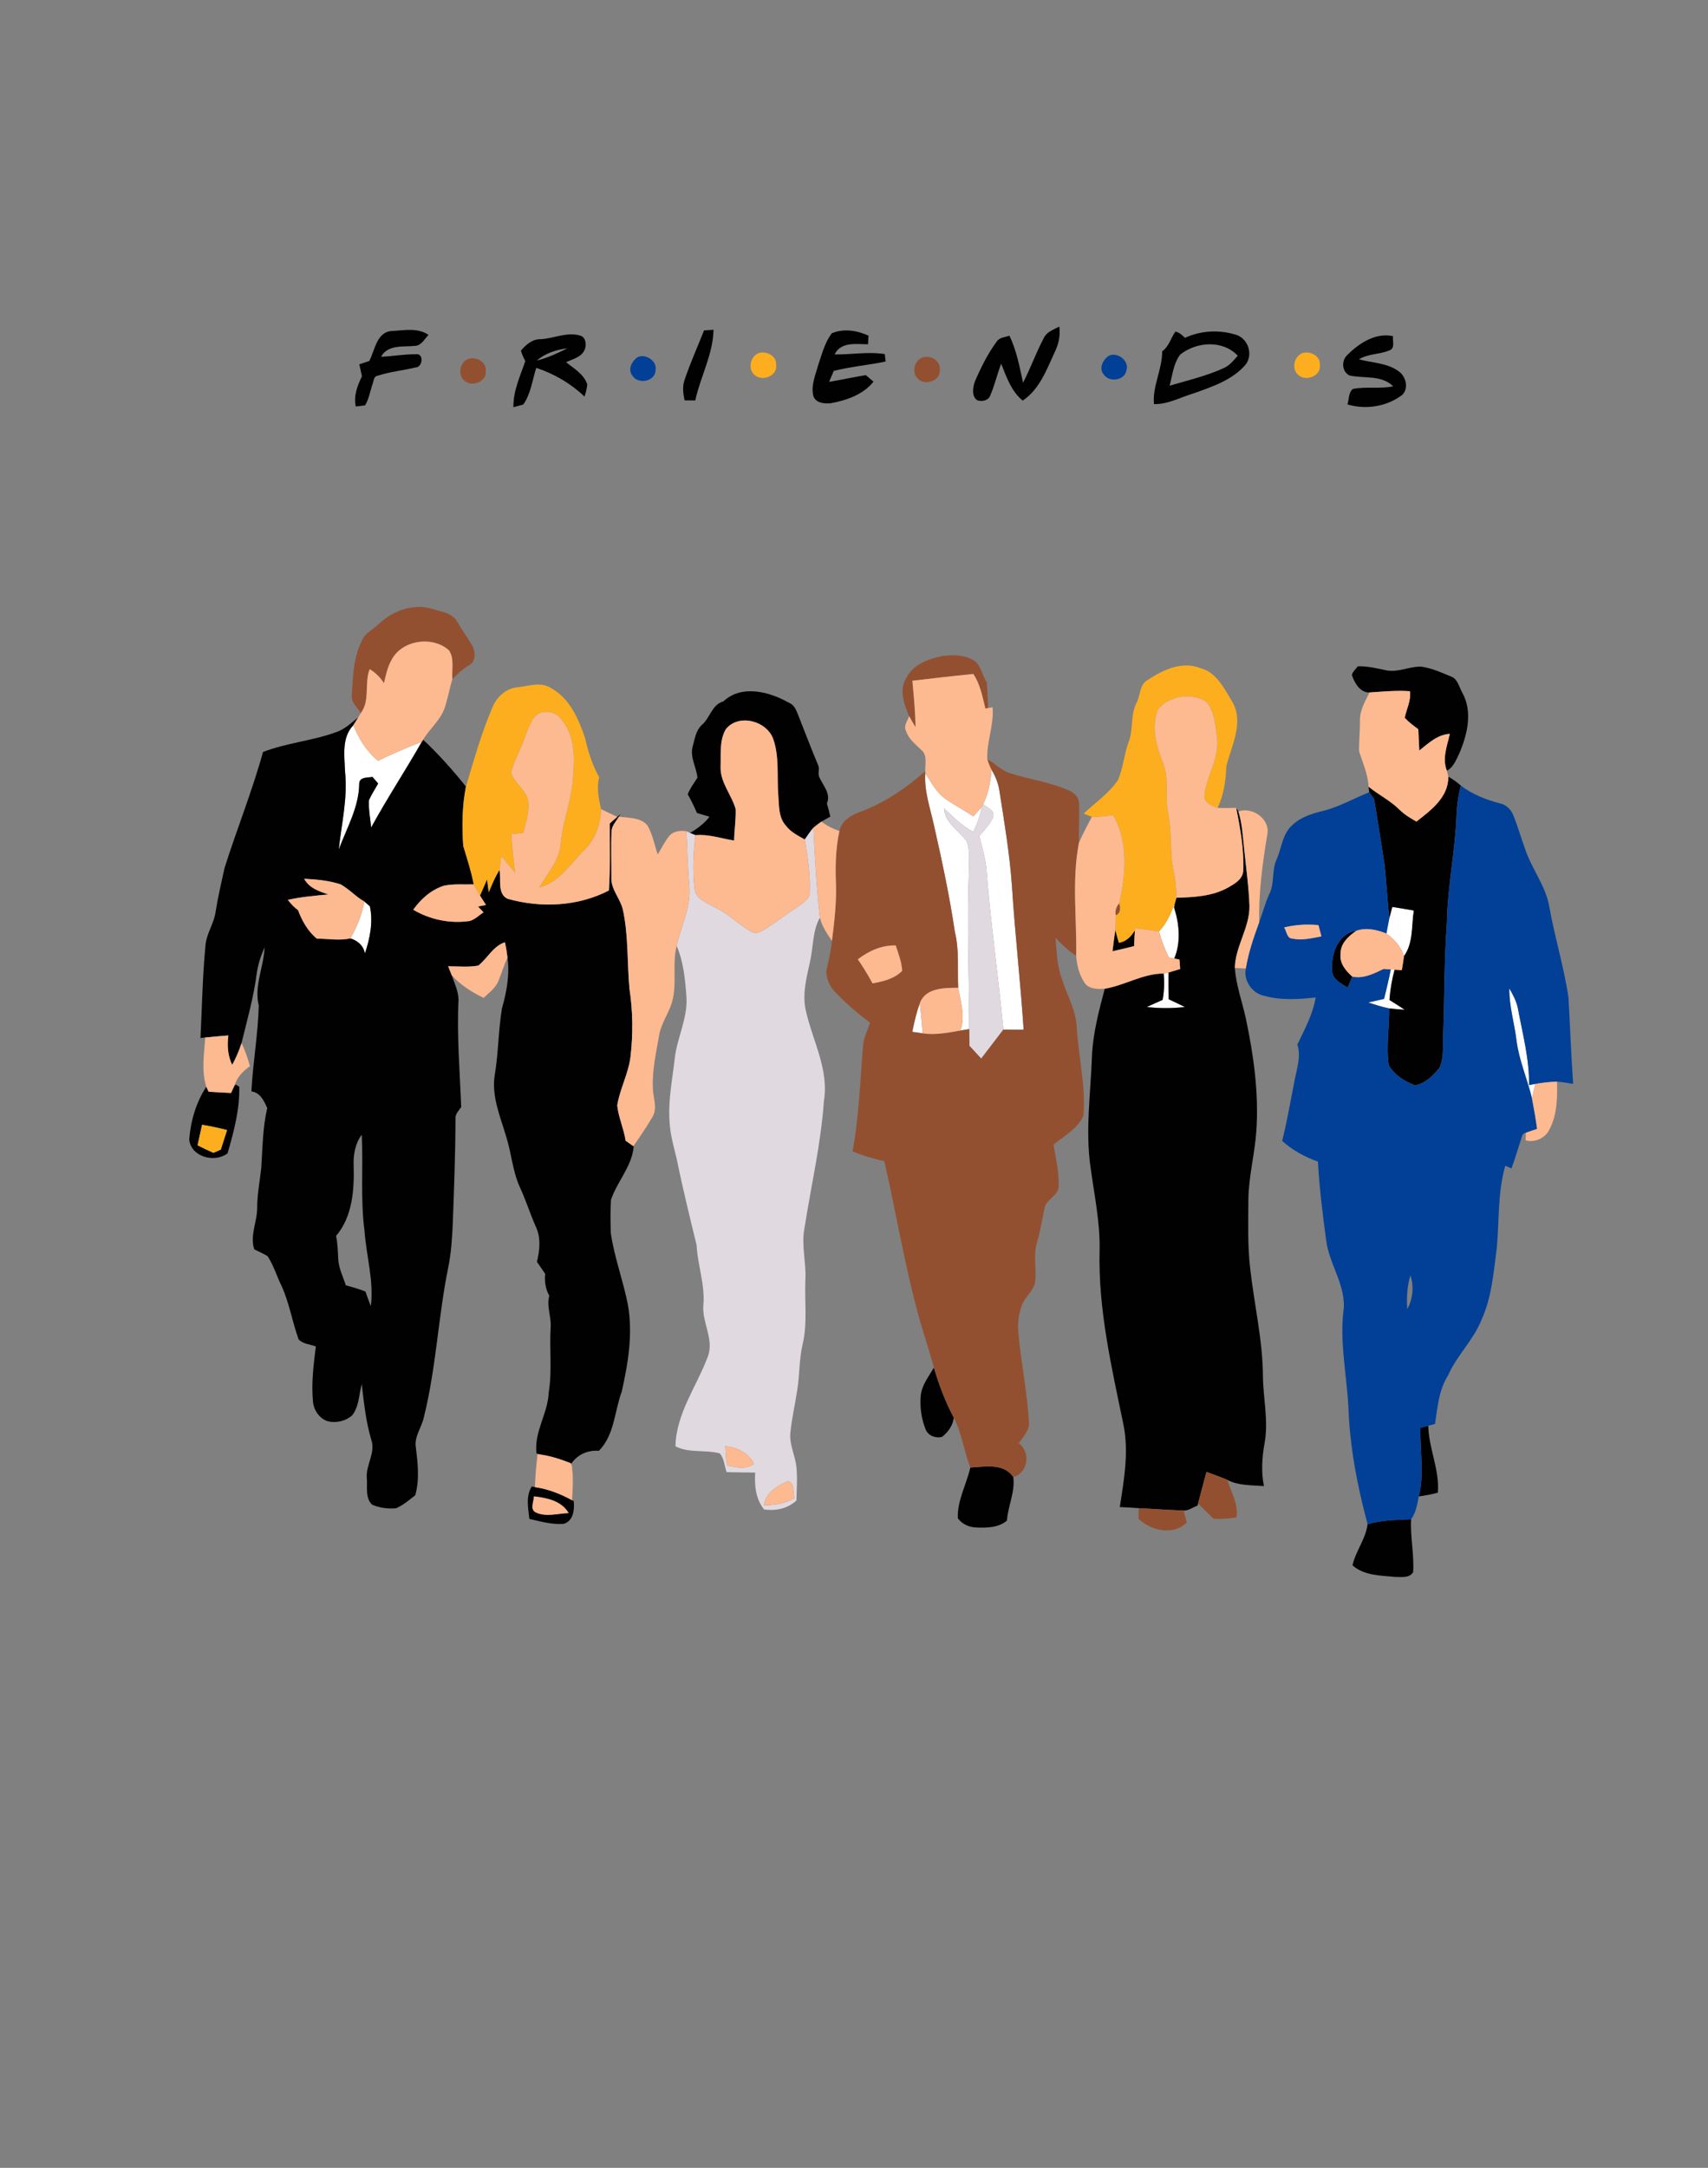
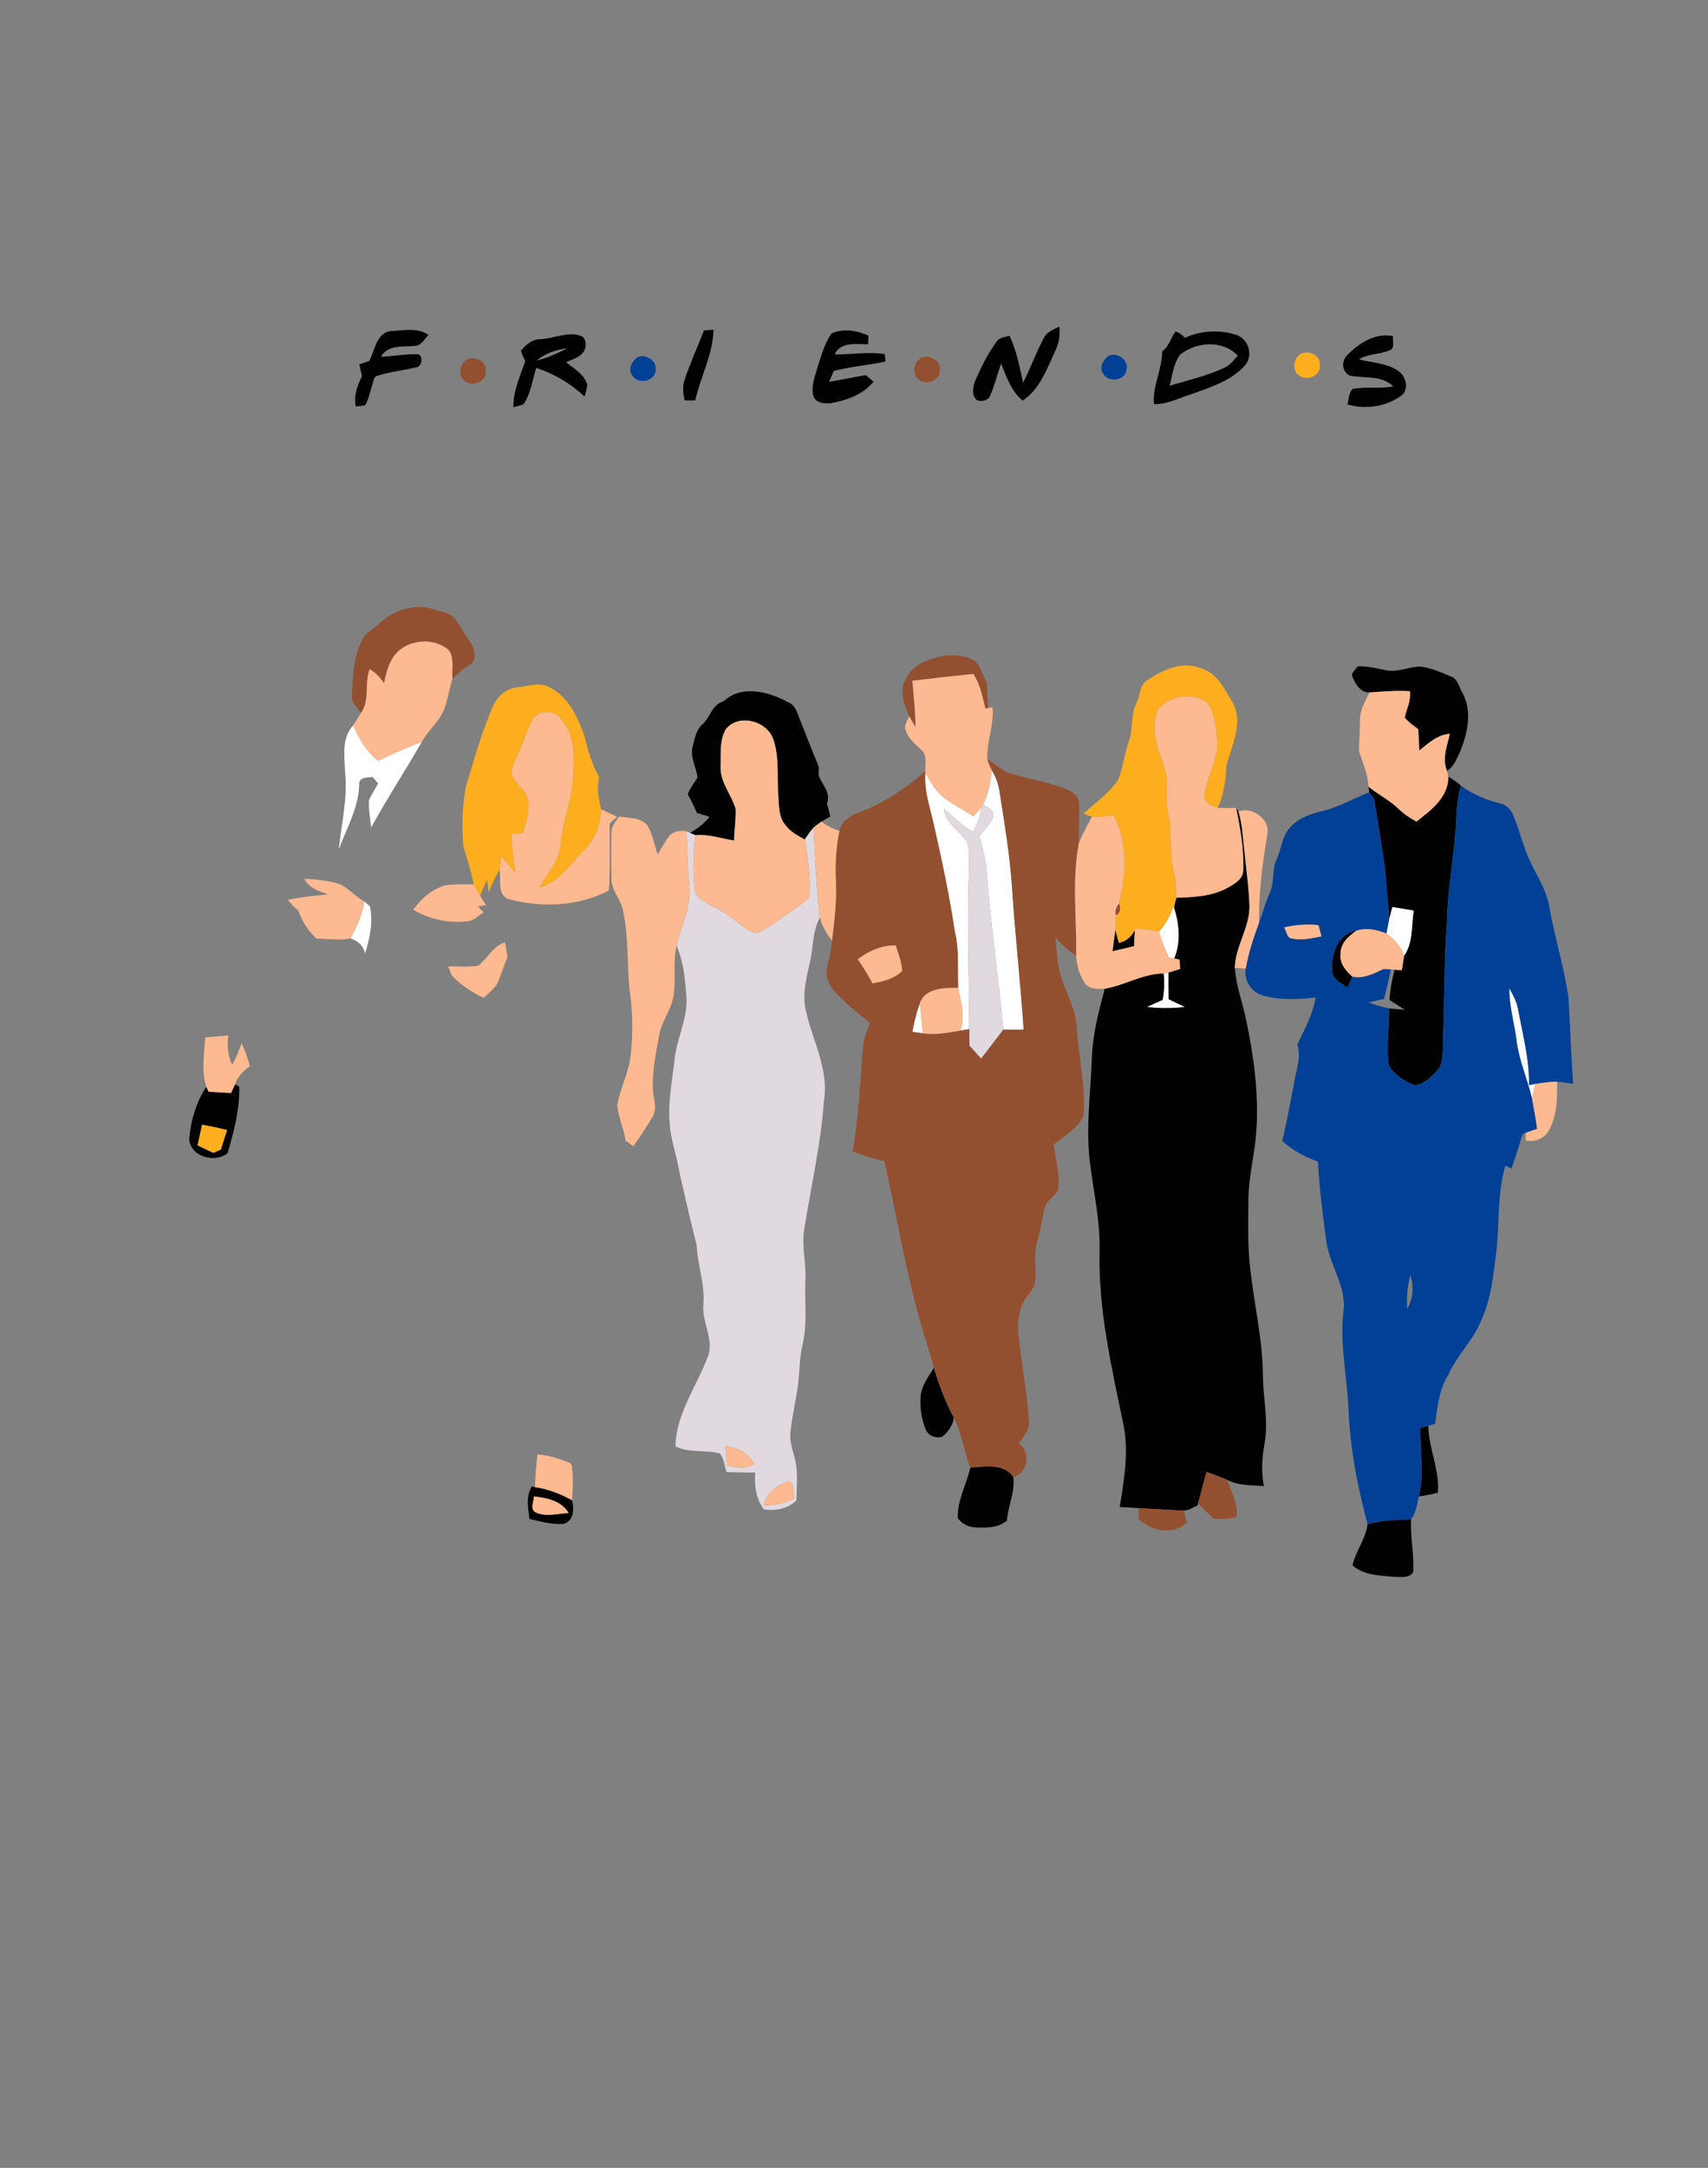
<svg xmlns="http://www.w3.org/2000/svg" width="600pt" height="761pt" viewBox="0 0 600 761" version="1.1">
  <rect x="0" y="0" width="600" height="761" fill="#808080" stroke="none" />
  <g id="#ffffffff">
    <path fill="#ffffff" opacity="1.00" d=" M 121.22 271.01 C 121.03 265.49 119.91 258.97 124.12 254.58 C 126.04 259.34 128.79 263.79 132.81 267.06 C 137.84 264.64 142.95 262.38 148.17 260.41 C 142.40 270.52 135.97 280.24 130.39 290.47 C 130.08 287.30 129.42 284.13 129.61 280.93 C 130.48 278.86 131.77 277.00 132.84 275.03 C 132.34 274.45 131.34 273.29 130.84 272.71 C 129.17 273.05 126.30 272.65 126.19 275.04 C 126.12 283.35 121.81 290.64 119.00 298.22 C 119.97 289.18 122.17 280.15 121.22 271.01 Z" />
    <path fill="#ffffff" opacity="1.00" d=" M 348.31 270.22 C 349.76 272.58 350.78 275.18 351.14 277.95 C 352.86 288.90 354.69 299.85 355.48 310.91 C 356.54 327.79 358.49 344.59 359.59 361.46 C 357.22 361.44 354.85 361.43 352.48 361.42 C 350.67 342.33 347.89 323.34 346.44 304.23 C 345.95 300.57 344.91 297.01 344.02 293.44 C 345.78 291.34 347.87 289.38 348.89 286.78 C 349.61 284.41 346.72 283.52 345.34 282.32 C 347.28 278.57 347.98 274.39 348.31 270.22 Z" />
    <path fill="#ffffff" opacity="1.00" d=" M 325.04 271.42 C 327.17 274.69 329.02 278.37 332.34 280.61 C 335.47 282.71 338.80 284.50 341.95 286.58 C 342.95 285.47 343.95 284.35 344.94 283.23 C 344.28 286.26 343.29 289.21 341.88 291.99 C 337.94 289.92 334.81 286.75 331.61 283.74 C 331.92 289.01 336.95 291.47 339.61 295.39 C 340.77 298.42 340.38 301.78 340.40 304.97 C 339.62 323.73 340.43 342.49 340.47 361.25 C 339.70 361.38 338.16 361.62 337.39 361.75 C 339.18 356.77 337.47 351.69 336.60 346.74 C 336.30 340.19 337.03 333.56 335.43 327.13 C 333.57 314.56 330.90 302.13 328.10 289.75 C 326.78 283.70 324.60 277.71 325.04 271.42 Z" />
    <path fill="#ffffff" opacity="1.00" d=" M 123.09 329.41 C 125.40 325.38 127.16 321.05 128.00 316.47 C 128.48 316.89 129.46 317.72 129.94 318.14 C 131.12 323.73 129.96 329.42 128.18 334.74 C 127.74 331.96 125.65 330.21 123.09 329.41 Z" />
    <path fill="#ffffff" opacity="1.00" d=" M 407.14 326.96 C 409.87 324.10 411.44 320.47 412.79 316.82 C 412.70 317.26 412.53 318.12 412.44 318.55 C 414.29 324.30 414.89 330.79 412.51 336.47 C 412.03 336.38 411.07 336.19 410.59 336.10 C 409.14 333.18 408.02 330.10 407.14 326.96 Z" />
    <path fill="#ffffff" opacity="1.00" d=" M 489.10 318.37 C 491.62 318.76 494.14 319.18 496.66 319.62 C 495.80 324.97 496.54 330.99 493.21 335.62 C 492.16 332.31 489.78 329.69 487.02 327.69 C 487.36 325.91 487.70 324.13 488.04 322.35 C 488.37 321.02 488.73 319.69 489.10 318.37 Z" />
-     <path fill="#ffffff" opacity="1.00" d=" M 488.57 340.28 C 488.91 340.30 489.57 340.35 489.91 340.38 C 488.96 343.86 488.36 347.43 488.10 351.03 C 489.90 352.15 491.68 353.29 493.46 354.46 C 491.63 354.34 489.81 354.19 488.00 353.99 C 485.50 353.49 483.08 352.70 480.67 351.90 C 482.50 351.47 484.35 351.06 486.21 350.65 C 487.06 347.20 487.88 343.76 488.57 340.28 Z" />
    <path fill="#ffffff" opacity="1.00" d=" M 408.77 341.73 C 409.34 341.63 409.92 341.51 410.51 341.39 C 410.49 344.51 410.49 347.64 410.56 350.77 C 412.44 351.66 414.34 352.56 416.22 353.49 C 411.78 354.02 407.29 354.00 402.86 353.49 C 404.70 352.63 406.56 351.80 408.42 350.99 C 408.97 347.93 409.09 344.81 408.77 341.73 Z" />
    <path fill="#ffffff" opacity="1.00" d=" M 530.20 346.96 C 531.44 349.10 532.64 351.31 533.17 353.75 C 534.83 362.75 537.27 371.66 537.14 380.89 C 537.69 380.79 538.81 380.59 539.36 380.49 C 538.93 382.19 538.51 383.88 538.17 385.60 C 536.56 378.82 533.67 372.36 532.75 365.42 C 532.03 359.24 530.12 353.22 530.20 346.96 Z" />
    <path fill="#ffffff" opacity="1.00" d=" M 320.47 362.22 C 321.16 358.81 321.92 355.41 323.14 352.15 C 323.45 355.68 323.87 359.20 324.16 362.74 C 323.24 362.61 321.39 362.35 320.47 362.22 Z" />
  </g>
  <g id="#020101ff">
    <path fill="#020101" opacity="1.00" d=" M 366.73 118.56 C 367.77 116.42 370.18 115.68 372.13 114.64 C 372.54 117.74 371.89 120.84 370.50 123.63 C 367.66 129.78 365.16 136.70 359.26 140.63 C 355.24 137.32 353.54 132.33 351.70 127.66 C 350.28 131.38 349.41 135.30 347.81 138.95 C 347.14 140.66 344.92 141.03 343.35 140.54 C 341.24 139.20 341.75 136.11 342.40 134.09 C 344.51 129.15 346.92 124.26 350.12 119.91 C 351.09 118.40 353.08 118.41 354.61 117.83 C 357.10 123.04 358.17 128.74 359.39 134.35 C 362.06 129.19 363.98 123.67 366.73 118.56 Z" />
    <path fill="#020101" opacity="1.00" d=" M 129.73 126.72 C 131.71 122.87 132.35 116.35 137.82 116.18 C 142.07 115.96 146.81 114.95 150.55 117.59 C 149.11 118.91 148.10 121.27 145.89 121.40 C 141.71 121.87 136.32 120.82 133.86 125.23 C 137.91 125.09 141.92 124.31 145.98 124.36 C 149.00 123.81 148.55 128.94 145.99 128.99 C 141.59 130.04 137.04 130.48 132.73 131.87 C 131.14 132.05 131.32 133.94 130.79 135.04 C 130.01 137.47 129.57 140.06 128.27 142.28 C 127.17 142.46 126.07 142.60 124.97 142.68 C 124.18 138.95 125.53 135.38 127.15 132.10 C 126.84 130.69 126.53 129.28 126.22 127.88 C 127.39 127.49 128.56 127.11 129.73 126.72 Z" />
    <path fill="#020101" opacity="1.00" d=" M 247.32 115.98 C 248.15 115.93 249.82 115.82 250.65 115.76 C 250.47 124.47 246.05 132.21 244.24 140.57 C 242.99 140.56 241.75 140.55 240.50 140.54 C 239.93 138.08 239.65 135.49 240.58 133.07 C 242.55 127.27 245.07 121.68 247.32 115.98 Z" />
    <path fill="#020101" opacity="1.00" d=" M 292.17 117.01 C 296.34 115.21 301.09 115.99 305.10 117.84 C 305.06 118.60 304.97 120.11 304.92 120.86 C 300.81 120.82 295.37 119.88 293.19 124.42 C 299.07 124.50 304.95 123.36 310.82 124.31 C 310.89 124.96 311.03 126.26 311.11 126.91 C 305.07 128.17 298.89 128.69 292.90 130.19 C 292.35 131.47 291.80 132.75 291.25 134.04 C 295.56 133.33 299.83 132.38 304.13 131.68 C 305.04 132.44 305.95 133.20 306.86 133.97 C 303.22 138.50 297.47 140.51 291.94 141.53 C 289.66 141.82 286.40 141.50 285.68 138.86 C 284.85 135.18 286.50 131.55 287.45 128.06 C 288.74 124.28 289.74 120.26 292.17 117.01 Z" />
    <path fill="#020101" opacity="1.00" d=" M 408.26 123.31 C 410.67 121.63 411.27 118.65 412.91 116.38 C 414.26 116.70 415.30 117.62 416.26 118.59 C 421.97 115.95 428.66 115.66 434.61 117.66 C 438.71 119.25 440.31 124.94 437.31 128.29 C 432.61 133.56 425.60 135.83 419.14 138.14 C 414.58 139.48 410.25 142.00 405.36 141.85 C 404.83 135.45 408.30 129.66 408.26 123.31 M 414.63 124.44 C 412.19 127.54 411.90 131.71 410.86 135.39 C 417.32 133.49 423.95 131.98 430.07 129.12 C 432.05 128.23 433.39 126.44 434.81 124.88 C 429.57 119.26 420.32 119.93 414.63 124.44 Z" />
    <path fill="#020101" opacity="1.00" d=" M 189.90 119.07 C 194.58 118.84 199.22 116.36 203.91 117.84 C 205.81 118.44 206.06 120.94 205.46 122.57 C 204.44 125.34 201.24 126.04 198.85 127.14 C 201.61 129.38 205.17 131.36 206.30 134.97 C 206.14 136.41 205.82 137.82 205.34 139.20 C 200.50 134.61 194.71 131.24 188.39 129.13 C 186.97 133.44 186.51 138.20 183.83 141.99 C 182.96 142.23 181.23 142.71 180.36 142.95 C 180.24 137.25 182.74 132.04 184.53 126.76 C 183.94 125.57 183.32 124.38 183.00 123.08 C 184.71 121.03 187.06 118.98 189.90 119.07 M 188.55 126.56 C 192.30 125.69 195.87 123.98 199.32 122.27 C 195.43 122.75 191.58 123.98 188.55 126.56 Z" />
    <path fill="#020101" opacity="1.00" d=" M 473.43 124.50 C 477.50 120.39 483.33 116.70 489.34 118.00 C 489.13 119.68 490.21 122.36 487.97 123.04 C 484.55 124.46 480.60 124.14 477.38 126.14 C 482.13 127.43 487.52 127.36 491.58 130.52 C 493.94 132.35 494.89 136.36 492.61 138.61 C 487.20 142.72 479.84 143.92 473.35 141.96 C 473.92 140.17 473.66 137.83 475.24 136.53 C 479.91 135.62 484.73 136.58 489.41 135.62 C 485.32 131.54 479.20 132.94 474.08 131.81 C 471.27 130.46 471.15 126.42 473.43 124.50 Z" />
    <path fill="#020101" opacity="1.00" d=" M 476.97 233.90 C 480.42 233.79 483.76 234.63 487.11 235.33 C 491.19 236.09 495.06 233.94 499.11 234.00 C 502.76 234.45 506.15 236.01 509.53 237.40 C 512.10 238.19 512.53 241.20 513.73 243.24 C 517.42 249.92 515.43 258.01 512.57 264.61 C 511.49 266.81 510.57 269.33 508.28 270.57 C 506.54 266.25 508.36 261.86 509.31 257.61 C 504.97 257.86 501.79 260.91 498.58 263.46 C 498.46 260.97 498.35 258.48 498.23 255.99 C 496.57 254.72 494.83 253.52 493.46 251.94 C 494.11 248.84 495.74 245.91 495.30 242.64 C 490.55 242.31 485.82 242.76 481.09 243.08 C 477.75 243.16 475.84 239.73 474.90 236.98 C 475.19 235.73 476.26 234.90 476.97 233.90 Z" />
    <path fill="#020101" opacity="1.00" d=" M 254.14 246.20 C 260.49 240.23 270.28 242.77 277.11 246.68 C 279.41 247.55 279.94 250.07 280.82 252.09 C 282.98 257.58 285.09 263.10 287.38 268.54 C 288.07 269.95 287.11 271.64 287.91 273.02 C 289.24 275.88 291.93 278.67 290.48 282.03 C 290.91 283.56 291.33 285.09 291.68 286.65 C 290.90 287.10 289.33 287.98 288.55 288.42 C 287.57 289.08 286.64 289.80 285.74 290.55 C 284.63 291.86 283.67 293.27 282.71 294.69 C 280.34 293.34 277.78 292.11 276.11 289.88 C 273.42 286.97 273.70 282.74 273.40 279.07 C 272.88 272.49 273.85 265.63 271.58 259.29 C 269.20 252.98 259.44 250.44 255.00 255.94 C 252.68 259.81 253.28 264.65 253.14 268.98 C 252.88 274.58 256.95 278.87 258.42 283.98 C 258.57 287.68 257.93 291.36 257.89 295.06 C 253.37 294.35 248.93 292.76 244.30 293.18 C 243.82 292.98 242.87 292.60 242.39 292.40 C 244.97 290.88 247.40 289.09 249.24 286.70 C 247.77 286.24 246.30 285.82 244.83 285.39 C 243.87 283.13 242.79 280.92 241.58 278.80 C 242.44 276.70 243.80 274.89 245.00 272.99 C 244.63 269.29 242.27 265.73 243.35 261.95 C 244.07 259.38 244.44 256.50 246.46 254.55 C 249.48 252.09 249.99 247.33 254.14 246.20 Z" />
-     <path fill="#020101" opacity="1.00" d=" M 117.92 257.07 C 121.01 256.09 123.37 253.77 125.86 251.81 C 125.29 252.74 124.71 253.66 124.12 254.58 C 119.91 258.97 121.03 265.49 121.22 271.01 C 122.17 280.15 119.97 289.18 119.00 298.22 C 121.81 290.64 126.12 283.35 126.19 275.04 C 126.30 272.65 129.17 273.05 130.84 272.71 C 131.34 273.29 132.34 274.45 132.84 275.03 C 131.77 277.00 130.48 278.86 129.61 280.93 C 129.42 284.13 130.08 287.30 130.39 290.47 C 135.97 280.24 142.40 270.52 148.17 260.41 C 148.29 260.22 148.52 259.84 148.64 259.65 C 154.07 264.74 159.03 270.31 163.68 276.11 C 162.34 282.94 162.23 290.01 162.73 296.94 C 164.06 301.41 165.54 305.84 166.41 310.44 C 162.96 310.55 159.45 310.21 156.04 310.89 C 151.53 312.28 147.86 315.55 145.16 319.35 C 151.11 322.85 158.17 324.31 165.01 323.30 C 166.87 322.75 168.28 321.30 169.85 320.25 C 169.37 319.74 168.41 318.73 167.93 318.22 C 168.63 318.08 170.02 317.82 170.72 317.68 C 170.00 316.58 169.30 315.48 168.62 314.37 C 169.43 312.49 170.25 310.60 171.09 308.73 C 171.30 310.22 171.50 311.72 171.69 313.22 C 172.81 310.54 173.91 307.83 175.48 305.37 C 176.09 308.64 174.61 313.80 178.32 315.51 C 190.01 318.80 203.01 318.23 213.90 312.59 C 214.42 304.77 214.16 296.93 214.18 289.10 C 215.05 288.30 215.93 287.51 216.84 286.75 L 217.99 285.80 L 217.43 286.66 C 216.42 288.34 214.84 289.88 214.81 291.97 C 214.58 297.30 214.79 302.64 214.77 307.97 C 214.54 312.20 217.88 315.33 218.79 319.26 C 220.80 328.39 220.27 337.82 221.12 347.08 C 222.32 354.93 222.41 362.95 221.50 370.84 C 220.81 376.79 217.77 382.14 216.82 388.03 C 217.26 392.27 219.15 396.21 219.77 400.43 C 220.67 401.07 221.58 401.71 222.50 402.36 L 222.62 402.44 C 221.98 409.52 216.81 414.70 214.63 421.18 C 214.37 425.07 214.45 428.98 214.57 432.87 C 215.80 441.40 218.92 449.51 220.56 457.95 C 222.39 468.15 220.66 478.56 218.40 488.54 C 215.82 495.52 215.90 503.67 210.39 509.28 C 206.51 508.99 202.98 510.51 200.74 513.72 L 199.92 513.41 C 197.37 512.42 194.78 511.56 192.11 510.98 C 190.90 510.70 189.69 510.46 188.48 510.25 C 187.51 502.63 192.50 496.23 192.75 488.79 C 194.01 481.23 192.97 473.56 193.44 465.95 C 193.72 462.20 191.92 458.55 192.96 454.83 C 191.61 452.48 191.24 449.82 191.52 447.16 C 190.55 445.75 189.58 444.35 188.62 442.95 C 189.56 439.01 190.07 434.72 188.36 430.91 C 186.25 426.21 184.74 421.27 182.56 416.60 C 180.05 411.01 179.67 404.80 177.82 399.00 C 175.74 391.89 172.50 384.62 173.85 377.05 C 175.10 369.40 175.07 361.61 176.33 353.96 C 177.99 348.18 179.10 342.13 178.27 336.10 C 178.06 334.31 177.78 332.52 177.37 330.77 C 173.21 332.12 171.27 336.39 168.02 338.96 C 164.52 339.58 160.95 339.20 157.43 339.20 C 157.85 340.25 158.26 341.31 158.69 342.36 C 159.65 345.16 161.03 347.92 161.07 350.94 C 160.46 363.50 161.53 376.06 162.02 388.61 C 161.14 389.94 159.75 391.17 160.01 392.93 C 159.97 405.25 159.50 417.56 159.04 429.87 C 158.81 434.92 158.47 439.99 157.45 444.96 C 153.89 462.46 153.21 480.46 148.82 497.80 C 148.02 501.24 145.48 504.35 146.08 508.04 C 146.76 513.62 147.43 519.38 145.88 524.88 C 143.74 526.53 141.67 528.36 139.16 529.44 C 136.32 529.71 133.36 529.34 130.74 528.21 C 128.21 525.82 129.12 522.02 128.86 518.93 C 128.41 514.29 132.03 510.00 130.43 505.41 C 128.53 499.05 127.84 492.44 127.08 485.88 C 126.07 489.55 126.16 493.74 123.71 496.85 C 121.43 498.87 118.08 499.64 115.13 498.91 C 112.23 497.97 110.20 495.03 109.95 492.05 C 109.33 485.57 110.15 479.08 110.95 472.65 C 108.95 471.87 106.34 471.83 104.88 470.12 C 102.63 463.89 101.62 457.22 98.80 451.17 C 97.14 447.80 96.09 444.12 94.01 440.97 C 92.53 440.01 90.87 439.37 89.32 438.55 C 87.70 433.72 90.37 428.86 90.34 423.98 C 90.33 419.28 91.28 414.68 91.77 410.04 C 92.25 402.99 92.26 395.85 93.88 388.94 C 92.68 386.38 91.46 383.56 88.31 383.10 C 88.85 373.03 90.63 363.05 90.91 352.97 C 89.18 346.11 92.69 339.38 92.95 332.52 C 91.64 335.50 90.60 338.63 90.16 341.87 C 89.09 350.10 86.82 358.10 84.85 366.14 C 84.01 368.80 82.90 371.37 81.56 373.81 C 79.99 370.58 79.76 367.00 80.22 363.48 C 77.51 363.70 74.80 363.91 72.09 364.20 L 70.43 364.38 C 70.96 353.55 71.14 342.70 72.18 331.90 C 72.49 327.84 75.04 324.41 75.68 320.43 C 76.50 315.17 77.73 309.99 78.85 304.79 C 83.17 291.12 88.56 277.81 92.39 263.98 C 100.64 260.77 109.60 260.08 117.92 257.07 M 106.85 308.47 C 108.58 311.72 112.08 312.92 115.36 313.97 C 110.59 314.44 105.79 314.83 101.11 315.88 C 102.15 317.24 103.33 318.49 104.71 319.52 C 106.12 323.30 108.15 326.90 111.29 329.50 C 115.22 329.50 119.19 330.27 123.09 329.41 C 125.65 330.21 127.74 331.96 128.18 334.74 C 129.96 329.42 131.12 323.73 129.94 318.14 C 129.46 317.72 128.48 316.89 128.00 316.47 C 124.98 314.79 122.67 312.11 119.66 310.44 C 115.53 309.09 111.16 308.70 106.85 308.47 M 124.23 409.02 C 124.48 417.55 123.87 427.06 118.06 433.84 C 118.62 436.51 118.68 439.23 118.82 441.95 C 118.98 445.19 120.51 448.14 121.48 451.20 C 123.81 451.81 126.12 452.48 128.37 453.36 C 128.98 455.07 129.57 456.80 130.28 458.48 C 131.37 449.55 128.67 440.84 128.04 432.00 C 126.57 420.82 127.65 409.53 127.07 398.32 C 124.80 401.40 124.09 405.25 124.23 409.02 Z" />
    <path fill="#020101" opacity="1.00" d=" M 508.77 272.65 C 510.36 273.51 511.84 274.58 513.19 275.79 C 512.29 279.12 511.80 282.55 511.66 285.99 C 511.23 298.70 508.47 311.21 508.28 323.94 C 507.31 336.94 507.46 349.99 506.98 363.02 C 506.73 366.91 507.36 371.10 505.70 374.75 C 503.55 377.51 500.64 380.36 497.11 381.00 C 493.44 379.67 489.82 377.33 487.84 373.90 C 486.88 367.30 488.06 360.62 488.00 353.99 C 489.81 354.19 491.63 354.34 493.46 354.46 C 491.68 353.29 489.90 352.15 488.10 351.03 C 488.36 347.43 488.96 343.86 489.91 340.38 C 490.54 340.43 491.80 340.53 492.44 340.58 C 492.71 338.93 492.99 337.28 493.21 335.62 C 496.54 330.99 495.80 324.97 496.66 319.62 C 494.14 319.18 491.62 318.76 489.10 318.37 C 488.73 319.69 488.37 321.02 488.04 322.35 C 487.34 316.10 487.08 309.81 486.36 303.56 C 485.23 295.85 483.94 288.16 482.70 280.47 C 482.28 279.88 481.42 278.70 480.99 278.11 C 480.93 277.62 480.81 276.65 480.76 276.16 C 484.32 279.04 488.52 281.08 491.76 284.36 C 493.46 286.02 495.52 287.23 497.57 288.41 C 502.68 284.42 508.86 279.88 508.77 272.65 Z" />
    <path fill="#020101" opacity="1.00" d=" M 434.25 283.57 C 434.44 283.89 434.84 284.52 435.03 284.84 C 436.38 289.11 436.57 293.61 437.06 298.03 C 437.74 304.68 438.69 311.31 438.92 318.00 C 439.03 325.64 433.95 332.17 433.78 339.78 C 434.23 345.96 436.44 351.82 437.72 357.85 C 440.42 370.66 442.23 383.78 441.35 396.89 C 440.81 405.00 438.63 412.92 438.54 421.08 C 438.51 429.06 438.23 437.07 439.15 445.02 C 440.52 457.68 443.57 470.19 443.65 482.98 C 443.72 490.82 445.65 498.67 444.25 506.49 C 443.35 511.50 442.96 516.65 444.02 521.67 C 439.70 521.31 435.14 521.57 431.19 519.51 C 428.77 518.47 426.30 517.58 423.82 516.70 C 422.79 520.39 421.85 524.10 420.87 527.80 L 420.67 528.53 C 419.07 529.11 417.57 530.28 415.82 530.26 C 410.55 530.05 405.28 529.69 400.02 529.41 C 397.79 529.26 395.58 529.12 393.36 529.02 C 394.88 519.39 396.63 509.50 394.60 499.81 C 390.45 479.78 385.76 459.58 386.27 439.00 C 386.51 429.24 384.43 419.66 383.14 410.04 C 381.19 397.04 383.13 383.93 383.59 370.91 C 383.90 362.78 386.02 354.90 388.09 347.08 C 395.15 345.89 401.45 341.77 408.77 341.73 C 409.09 344.81 408.97 347.93 408.42 350.99 C 406.56 351.80 404.70 352.63 402.86 353.49 C 407.29 354.00 411.78 354.02 416.22 353.49 C 414.34 352.56 412.44 351.66 410.56 350.77 C 410.49 347.64 410.49 344.51 410.51 341.39 C 411.87 340.99 413.22 340.58 414.58 340.15 C 414.52 339.32 414.39 337.67 414.33 336.85 C 413.87 336.75 412.97 336.57 412.51 336.47 C 414.89 330.79 414.29 324.30 412.44 318.55 C 412.53 318.12 412.70 317.26 412.79 316.82 C 412.91 316.40 413.14 315.56 413.26 315.14 C 419.42 314.96 425.87 314.65 431.39 311.57 C 433.62 310.30 436.40 308.76 436.72 305.91 C 437.09 298.38 435.73 290.92 434.25 283.57 Z" />
    <path fill="#020101" opacity="1.00" d=" M 390.81 333.91 C 391.09 331.41 391.46 328.93 391.80 326.45 C 392.19 327.95 392.60 329.45 393.05 330.95 C 395.62 330.55 397.40 328.70 398.68 326.56 C 398.53 328.41 398.47 330.26 398.41 332.11 C 395.88 332.76 393.35 333.36 390.81 333.91 Z" />
    <path fill="#020101" opacity="1.00" d=" M 467.99 341.03 C 467.41 335.26 469.86 327.64 476.46 326.73 C 473.67 328.63 470.77 331.27 470.93 334.97 C 470.54 338.22 472.80 340.82 475.05 342.83 C 474.49 344.13 473.94 345.43 473.39 346.73 C 471.30 345.22 468.20 344.00 467.99 341.03 Z" />
    <path fill="#020101" opacity="1.00" d=" M 82.39 381.02 L 82.94 380.76 C 83.22 380.94 83.77 381.29 84.05 381.47 C 84.25 389.44 82.14 397.27 79.94 404.86 C 75.45 408.30 67.11 406.17 66.47 400.02 C 66.97 393.53 68.87 386.98 72.47 381.50 C 72.67 381.93 73.08 382.80 73.28 383.23 C 75.91 383.43 78.53 383.51 81.16 383.67 C 81.47 383.01 82.08 381.68 82.39 381.02 M 70.99 394.83 C 70.45 397.23 69.92 399.63 69.40 402.04 C 71.23 402.98 73.09 403.86 74.97 404.69 C 75.62 404.40 76.92 403.83 77.57 403.54 C 78.31 401.25 79.04 398.96 79.77 396.68 C 76.86 395.96 73.94 395.32 70.99 394.83 Z" />
    <path fill="#020101" opacity="1.00" d=" M 323.45 489.90 C 323.82 486.19 326.25 483.18 328.08 480.09 C 329.84 486.14 332.08 492.06 335.05 497.62 C 334.79 500.34 333.00 502.81 330.87 504.43 C 328.64 504.96 326.02 503.97 325.16 501.75 C 323.65 498.02 323.09 493.90 323.45 489.90 Z" />
    <path fill="#020101" opacity="1.00" d=" M 498.98 501.19 C 499.67 501.01 501.05 500.65 501.74 500.47 C 501.87 508.47 505.78 515.92 505.09 523.98 C 502.90 524.58 500.66 524.98 498.41 525.29 C 500.38 517.35 498.77 509.24 498.98 501.19 Z" />
    <path fill="#020101" opacity="1.00" d=" M 340.86 515.15 C 346.00 514.88 352.51 513.48 355.95 518.48 C 356.67 523.71 354.07 528.62 353.73 533.79 C 350.75 536.28 346.68 536.36 343.00 536.20 C 340.48 536.14 337.95 535.04 336.47 532.95 C 336.23 526.71 339.52 521.12 340.86 515.15 Z" />
-     <path fill="#020101" opacity="1.00" d=" M 186.79 521.81 L 187.91 522.03 C 192.53 522.70 196.89 524.39 200.96 526.64 L 201.55 526.93 C 201.84 530.00 201.46 533.94 197.95 534.94 C 193.88 535.23 189.89 534.08 185.96 533.19 C 185.53 529.41 184.65 525.25 186.79 521.81 M 187.57 525.28 C 187.55 527.06 186.06 529.78 188.15 530.88 C 191.76 532.64 195.93 531.26 199.76 531.14 C 197.19 526.80 192.18 525.83 187.57 525.28 Z" />
+     <path fill="#020101" opacity="1.00" d=" M 186.79 521.81 L 187.91 522.03 C 192.53 522.70 196.89 524.39 200.96 526.64 C 201.84 530.00 201.46 533.94 197.95 534.94 C 193.88 535.23 189.89 534.08 185.96 533.19 C 185.53 529.41 184.65 525.25 186.79 521.81 M 187.57 525.28 C 187.55 527.06 186.06 529.78 188.15 530.88 C 191.76 532.64 195.93 531.26 199.76 531.14 C 197.19 526.80 192.18 525.83 187.57 525.28 Z" />
    <path fill="#020101" opacity="1.00" d=" M 480.41 535.04 C 485.38 533.55 490.58 533.57 495.71 533.30 C 495.36 539.51 496.82 545.68 496.42 551.88 C 495.08 554.08 492.20 553.52 490.05 553.55 C 484.93 553.03 479.21 553.13 475.12 549.49 C 476.23 544.42 479.80 540.25 480.41 535.04 Z" />
  </g>
  <g id="#e0d9e0ff">
    <path fill="#e0d9e0" opacity="1.00" d=" M 344.94 283.23 C 345.04 283.00 345.24 282.54 345.34 282.32 C 346.72 283.52 349.61 284.41 348.89 286.78 C 347.87 289.38 345.78 291.34 344.02 293.44 C 344.91 297.01 345.95 300.57 346.44 304.23 C 347.89 323.34 350.67 342.33 352.48 361.42 C 349.88 364.81 347.26 368.20 344.68 371.61 C 343.30 370.11 341.93 368.61 340.56 367.12 C 340.52 365.16 340.48 363.21 340.47 361.25 C 340.43 342.49 339.62 323.73 340.40 304.97 C 340.38 301.78 340.77 298.42 339.61 295.39 C 336.95 291.47 331.92 289.01 331.61 283.74 C 334.81 286.75 337.94 289.92 341.88 291.99 C 343.29 289.21 344.28 286.26 344.94 283.23 Z" />
    <path fill="#e0d9e0" opacity="1.00" d=" M 282.71 294.69 C 283.67 293.27 284.63 291.86 285.74 290.55 C 286.27 301.08 286.83 311.63 288.02 322.11 C 285.34 326.93 285.74 332.59 284.50 337.81 C 283.27 343.40 281.75 349.21 283.12 354.92 C 285.46 365.38 291.27 375.47 289.43 386.51 C 288.38 401.54 284.94 416.22 282.61 431.06 C 281.43 437.05 283.23 443.04 282.93 449.05 C 282.58 456.69 283.73 464.46 281.93 471.98 C 280.69 477.26 280.96 482.72 280.04 488.05 C 279.31 493.06 278.13 498.01 277.64 503.05 C 277.26 507.18 279.38 510.96 279.78 515.00 C 280.17 518.90 279.85 522.82 279.78 526.73 C 276.65 529.62 272.55 530.42 268.42 529.89 C 265.46 526.19 264.99 521.50 265.29 516.93 C 261.94 516.90 258.59 516.85 255.25 516.77 C 254.47 514.60 254.39 511.95 252.85 510.20 C 247.79 508.82 241.96 510.18 237.28 507.69 C 237.50 496.29 244.64 486.81 248.53 476.51 C 251.12 470.30 246.45 464.25 247.10 457.94 C 247.67 450.86 245.07 444.12 244.71 437.11 C 242.30 427.13 239.81 417.16 237.78 407.09 C 236.77 402.78 235.46 398.51 235.23 394.06 C 234.62 386.64 236.14 379.29 236.98 371.95 C 237.71 364.51 241.60 357.63 241.14 350.04 C 240.70 343.94 240.15 337.71 237.70 332.04 C 239.20 325.05 242.87 318.38 242.13 311.04 C 241.60 304.63 241.48 298.20 241.11 291.78 C 241.43 291.94 242.07 292.25 242.39 292.40 C 242.87 292.60 243.82 292.98 244.30 293.18 C 243.58 299.41 243.23 305.76 244.00 312.01 C 244.40 315.78 248.55 316.98 251.33 318.65 C 255.98 320.75 259.47 324.64 263.93 327.05 C 265.67 328.19 267.53 326.87 269.05 326.01 C 272.86 323.54 276.47 320.76 280.28 318.28 C 282.00 316.90 284.63 315.66 284.45 313.07 C 284.69 306.90 283.73 300.75 282.71 294.69 M 254.79 507.65 C 254.94 509.93 254.90 512.27 255.56 514.49 C 258.53 515.10 262.28 515.92 264.86 513.88 C 263.01 509.95 258.91 508.08 254.79 507.65 M 268.38 528.36 C 272.13 528.48 275.81 527.69 279.13 525.94 C 278.40 524.00 279.29 520.74 276.93 519.91 C 273.18 521.39 268.93 523.97 268.38 528.36 Z" />
  </g>
  <g id="#fcae1eff">
-     <path fill="#fcae1e" opacity="1.00" d=" M 266.20 124.09 C 268.85 122.93 272.86 124.75 272.64 127.97 C 273.32 131.82 268.03 134.02 265.27 131.78 C 262.66 129.90 263.42 125.43 266.20 124.09 Z" />
    <path fill="#fcae1e" opacity="1.00" d=" M 457.21 124.08 C 459.88 122.93 463.90 124.78 463.64 128.01 C 464.28 131.84 459.02 134.00 456.28 131.79 C 453.66 129.91 454.41 125.42 457.21 124.08 Z" />
    <path fill="#fcae1e" opacity="1.00" d=" M 402.94 238.84 C 408.34 235.25 415.08 231.93 421.61 234.51 C 427.34 235.96 430.02 241.65 432.83 246.28 C 437.16 253.50 432.58 261.73 430.80 268.98 C 430.62 273.99 429.89 279.00 427.75 283.58 C 425.73 282.90 422.89 281.79 423.08 279.19 C 423.83 272.30 428.43 266.15 427.54 258.99 C 426.95 254.68 426.69 249.74 423.74 246.29 C 418.63 242.99 410.77 244.24 406.87 248.89 C 404.25 254.93 406.20 261.77 408.45 267.63 C 410.96 273.40 409.05 279.78 410.41 285.78 C 411.73 292.41 410.85 299.26 412.32 305.87 C 412.97 308.92 413.21 312.02 413.26 315.14 C 413.14 315.56 412.91 316.40 412.79 316.82 C 411.44 320.47 409.87 324.10 407.14 326.96 C 404.36 326.52 401.57 326.18 398.78 325.85 L 398.68 326.56 C 397.40 328.70 395.62 330.55 393.05 330.95 C 392.60 329.45 392.19 327.95 391.80 326.45 C 391.86 324.71 391.93 322.97 391.92 321.23 C 393.71 320.71 393.60 318.53 393.15 317.12 C 395.48 306.93 396.46 295.59 391.05 286.16 C 388.56 286.46 386.05 286.81 383.54 286.75 C 382.83 286.46 381.40 285.88 380.69 285.59 C 384.78 281.73 389.61 278.48 392.77 273.75 C 394.56 269.48 394.89 264.77 396.49 260.43 C 398.22 255.92 397.02 250.80 399.36 246.47 C 400.60 243.98 400.34 240.44 402.94 238.84 Z" />
    <path fill="#fcae1e" opacity="1.00" d=" M 181.91 241.24 C 185.67 240.87 189.88 239.22 193.38 241.44 C 200.04 244.96 203.24 252.30 205.53 259.08 C 206.59 263.87 208.08 268.56 210.50 272.85 C 209.51 276.58 210.34 280.34 211.13 284.02 C 211.03 289.29 209.12 294.55 205.34 298.31 C 200.42 303.11 196.56 309.70 189.45 311.50 C 192.28 306.53 196.61 302.06 196.96 296.06 C 197.75 287.92 201.06 280.24 201.34 272.03 C 201.98 265.21 201.72 257.50 196.87 252.14 C 194.63 249.19 189.36 249.03 187.32 252.25 C 185.43 255.30 184.52 258.81 183.09 262.08 C 181.89 265.13 180.19 268.03 179.56 271.28 C 180.68 275.00 184.86 277.20 185.55 281.17 C 186.01 285.00 184.76 288.74 183.78 292.38 C 182.39 292.53 181.00 292.68 179.61 292.83 C 179.86 297.37 180.40 301.88 180.96 306.39 C 179.33 304.43 177.72 302.46 176.11 300.49 C 175.89 302.11 175.65 303.74 175.48 305.37 C 173.91 307.83 172.81 310.54 171.69 313.22 C 171.50 311.72 171.30 310.22 171.09 308.73 C 170.25 310.60 169.43 312.49 168.62 314.37 C 167.83 313.09 167.08 311.78 166.41 310.44 C 165.54 305.84 164.06 301.41 162.73 296.94 C 162.23 290.01 162.34 282.94 163.68 276.11 C 166.52 266.66 169.17 257.11 173.10 248.05 C 174.64 244.48 177.93 241.55 181.91 241.24 Z" />
    <path fill="#fcae1e" opacity="1.00" d=" M 70.99 394.83 C 73.94 395.32 76.86 395.96 79.77 396.68 C 79.04 398.96 78.31 401.25 77.57 403.54 C 76.92 403.83 75.62 404.40 74.97 404.69 C 73.09 403.86 71.23 402.98 69.40 402.04 C 69.92 399.63 70.45 397.23 70.99 394.83 Z" />
  </g>
  <g id="#014096ff">
    <path fill="#014096" opacity="1.00" d=" M 224.12 125.29 C 226.88 124.16 230.84 126.70 230.30 129.87 C 230.26 133.96 224.11 135.11 222.12 131.82 C 220.40 129.63 222.06 126.58 224.12 125.29 Z" />
    <path fill="#014096" opacity="1.00" d=" M 389.25 125.05 C 392.12 123.19 396.89 126.49 395.70 129.99 C 395.14 133.59 389.66 134.36 387.74 131.47 C 385.94 129.44 387.36 126.44 389.25 125.05 Z" />
    <path fill="#014096" opacity="1.00" d=" M 513.19 275.79 C 517.23 278.84 521.97 280.73 526.84 281.99 C 529.08 282.43 530.85 284.17 531.64 286.27 C 533.20 290.08 534.28 294.07 535.72 297.93 C 538.02 304.98 543.01 310.91 544.26 318.34 C 546.15 329.00 549.40 339.39 550.98 350.12 C 551.56 360.23 551.92 370.36 552.63 380.47 C 550.74 380.17 548.86 379.83 546.97 379.70 C 544.41 379.76 541.87 380.05 539.36 380.49 C 538.81 380.59 537.69 380.79 537.14 380.89 C 537.27 371.66 534.83 362.75 533.17 353.75 C 532.64 351.31 531.44 349.10 530.20 346.96 C 530.12 353.22 532.03 359.24 532.75 365.42 C 533.67 372.36 536.56 378.82 538.17 385.60 C 538.85 389.15 539.49 392.71 539.96 396.30 C 538.63 396.71 537.31 397.15 536.01 397.64 C 535.23 397.79 534.76 398.25 534.61 399.02 C 533.41 402.73 532.30 406.48 530.97 410.16 C 530.42 409.92 529.33 409.44 528.79 409.21 C 526.08 418.55 526.70 428.34 525.82 437.92 C 524.68 446.53 524.06 455.40 520.39 463.40 C 517.57 470.49 511.76 475.78 508.72 482.75 C 505.45 487.88 504.98 494.01 504.10 499.86 C 503.51 500.02 502.33 500.32 501.74 500.47 C 501.05 500.65 499.67 501.01 498.98 501.19 C 498.77 509.24 500.38 517.35 498.41 525.29 C 497.86 528.05 497.42 530.98 495.71 533.30 C 490.58 533.57 485.38 533.55 480.41 535.04 C 476.81 521.63 474.16 507.88 473.68 493.97 C 473.06 482.33 470.46 470.66 472.08 459.02 C 472.43 450.57 466.84 443.48 465.85 435.28 C 464.61 426.13 463.49 416.97 462.96 407.75 C 458.36 406.14 454.04 403.77 450.41 400.51 C 452.15 393.52 453.36 386.42 454.75 379.36 C 455.52 375.17 457.14 370.91 455.74 366.66 C 458.30 361.31 461.20 356.06 462.18 350.14 C 455.91 350.83 449.41 351.23 443.30 349.35 C 439.49 348.17 436.81 343.93 437.64 339.98 C 438.55 334.38 440.41 329.01 442.35 323.70 C 443.56 320.45 444.42 317.08 445.86 313.92 C 447.86 310.08 446.63 305.49 448.50 301.60 C 450.23 297.66 450.49 292.84 453.81 289.78 C 456.72 286.93 460.70 285.64 464.57 284.70 C 470.34 283.31 475.51 280.29 480.99 278.11 C 481.42 278.70 482.28 279.88 482.70 280.47 C 483.94 288.16 485.23 295.85 486.36 303.56 C 487.08 309.81 487.34 316.10 488.04 322.35 C 487.70 324.13 487.36 325.91 487.02 327.69 C 483.70 326.36 479.94 325.51 476.46 326.73 C 469.86 327.64 467.41 335.26 467.99 341.03 C 468.20 344.00 471.30 345.22 473.39 346.73 C 473.94 345.43 474.49 344.13 475.05 342.83 C 478.99 343.64 482.58 341.80 486.00 340.15 C 486.64 340.18 487.93 340.25 488.57 340.28 C 487.88 343.76 487.06 347.20 486.21 350.65 C 484.35 351.06 482.50 351.47 480.67 351.90 C 483.08 352.70 485.50 353.49 488.00 353.99 C 488.06 360.62 486.88 367.30 487.84 373.90 C 489.82 377.33 493.44 379.67 497.11 381.00 C 500.64 380.36 503.55 377.51 505.70 374.75 C 507.36 371.10 506.73 366.91 506.98 363.02 C 507.46 349.99 507.31 336.94 508.28 323.94 C 508.47 311.21 511.23 298.70 511.66 285.99 C 511.80 282.55 512.29 279.12 513.19 275.79 M 451.09 325.57 C 452.02 326.86 452.01 329.48 454.09 329.50 C 457.46 330.21 460.88 329.30 464.21 328.71 C 463.85 327.38 463.50 326.06 463.16 324.75 C 459.11 324.36 455.03 324.59 451.09 325.57 M 494.37 459.53 C 496.34 455.89 496.75 451.61 495.47 447.68 C 494.29 451.50 494.08 455.55 494.37 459.53 Z" />
  </g>
  <g id="#935030ff">
    <path fill="#935030" opacity="1.00" d=" M 164.15 126.15 C 166.80 124.87 170.82 126.79 170.63 129.98 C 171.28 133.78 166.07 136.01 163.32 133.79 C 160.69 131.96 161.41 127.50 164.15 126.15 Z" />
    <path fill="#935030" opacity="1.00" d=" M 323.17 125.92 C 325.95 124.01 330.68 126.35 330.14 129.93 C 330.39 133.58 325.32 135.40 322.74 133.23 C 320.36 131.47 320.86 127.52 323.17 125.92 Z" />
    <path fill="#935030" opacity="1.00" d=" M 133.14 218.97 C 138.03 214.32 145.23 211.73 151.87 213.74 C 154.96 214.72 158.90 215.14 160.63 218.27 C 162.20 221.05 164.09 223.63 165.76 226.35 C 167.04 228.54 167.35 232.35 164.64 233.60 C 162.48 234.87 160.68 236.62 158.91 238.36 C 158.66 235.06 159.67 231.23 157.75 228.32 C 152.04 223.11 141.32 224.59 137.61 231.54 C 136.14 234.08 135.53 236.99 134.88 239.82 C 133.59 237.81 131.92 236.12 129.86 234.90 C 127.89 239.91 130.13 245.81 126.74 250.34 C 125.61 248.35 123.32 246.62 123.58 244.11 C 123.99 237.66 124.07 230.93 127.08 225.02 C 128.09 222.16 131.14 221.01 133.14 218.97 Z" />
    <path fill="#935030" opacity="1.00" d=" M 331.12 230.27 C 334.55 229.84 338.30 229.81 341.43 231.48 C 344.64 232.90 344.85 236.92 346.66 239.55 C 346.88 242.54 346.97 245.54 347.12 248.54 C 346.88 248.58 346.39 248.66 346.15 248.70 C 345.12 244.55 344.34 240.19 341.91 236.58 C 334.77 237.29 327.63 238.12 320.50 238.96 C 321.01 244.38 321.53 249.80 321.61 255.25 C 320.84 253.97 320.08 252.69 319.37 251.39 C 317.54 247.20 315.64 241.83 318.57 237.69 C 320.97 233.05 326.34 231.26 331.12 230.27 Z" />
    <path fill="#935030" opacity="1.00" d=" M 346.84 266.57 C 349.66 267.91 351.71 270.55 354.79 271.40 C 361.66 273.65 368.98 274.51 375.60 277.52 C 377.46 278.31 379.08 279.98 379.05 282.14 C 379.28 286.69 378.89 291.25 379.03 295.81 C 376.45 308.94 378.30 322.30 378.05 335.55 C 375.37 333.75 372.98 331.58 370.81 329.21 C 371.19 333.86 371.28 338.62 372.84 343.08 C 374.66 349.09 378.14 354.68 378.27 361.12 C 378.96 371.31 381.45 381.45 380.60 391.70 C 378.53 396.29 373.80 398.72 370.09 401.82 C 370.90 406.53 372.02 411.25 371.89 416.07 C 372.15 419.60 367.74 420.77 366.97 423.88 C 366.14 428.06 365.41 432.26 364.22 436.36 C 362.96 440.81 364.15 445.44 363.65 449.96 C 363.09 453.14 360.16 455.12 359.02 458.04 C 357.83 461.21 357.40 464.66 357.76 468.03 C 358.68 478.41 360.85 488.66 361.45 499.08 C 361.78 502.08 359.43 504.32 357.89 506.61 C 362.11 509.71 361.23 517.08 355.95 518.48 C 352.51 513.48 346.00 514.88 340.86 515.15 C 338.61 509.41 337.87 503.14 335.05 497.62 C 332.08 492.06 329.84 486.14 328.08 480.09 C 326.14 473.04 323.73 466.13 321.92 459.05 C 317.43 442.07 314.60 424.71 310.65 407.61 C 306.83 406.80 303.12 405.63 299.49 404.22 C 301.77 391.87 302.15 379.32 303.21 366.84 C 303.47 364.08 304.78 361.60 305.65 359.01 C 301.16 355.67 296.89 352.02 293.08 347.92 C 291.31 346.06 290.35 343.50 290.26 340.95 C 290.97 337.41 291.96 333.91 292.25 330.29 C 293.12 323.55 293.91 316.76 293.66 309.95 C 293.39 303.84 293.60 297.68 294.88 291.69 C 295.58 288.28 298.83 286.16 301.91 285.10 C 310.50 281.91 318.23 276.76 325.05 270.71 L 325.04 271.42 C 324.60 277.71 326.78 283.70 328.10 289.75 C 330.90 302.13 333.57 314.56 335.43 327.13 C 337.03 333.56 336.30 340.19 336.60 346.74 C 331.81 346.77 325.10 346.70 323.14 352.15 C 321.92 355.41 321.16 358.81 320.47 362.22 C 321.39 362.35 323.24 362.61 324.16 362.74 C 328.60 363.38 333.03 362.53 337.39 361.75 C 338.16 361.62 339.70 361.38 340.47 361.25 C 340.48 363.21 340.52 365.16 340.56 367.12 C 341.93 368.61 343.30 370.11 344.68 371.61 C 347.26 368.20 349.88 364.81 352.48 361.42 C 354.85 361.43 357.22 361.44 359.59 361.46 C 358.49 344.59 356.54 327.79 355.48 310.91 C 354.69 299.85 352.86 288.90 351.14 277.95 C 350.78 275.18 349.76 272.58 348.31 270.22 C 347.70 269.06 347.23 267.81 346.84 266.57 M 301.34 336.76 C 303.24 339.46 304.93 342.30 306.51 345.20 C 310.20 344.55 314.24 343.57 316.92 340.80 C 316.76 337.71 315.60 334.79 314.65 331.88 C 309.73 331.77 305.17 333.78 301.34 336.76 Z" />
    <path fill="#935030" opacity="1.00" d=" M 391.92 321.23 C 391.64 319.72 392.14 318.24 393.15 317.12 C 393.60 318.53 393.71 320.71 391.92 321.23 Z" />
    <path fill="#935030" opacity="1.00" d=" M 423.82 516.70 C 426.30 517.58 428.77 518.47 431.19 519.51 C 432.42 523.83 435.14 527.94 434.37 532.61 C 431.69 533.14 428.95 533.29 426.24 533.12 C 424.46 531.33 422.67 529.56 420.87 527.80 C 421.85 524.10 422.79 520.39 423.82 516.70 Z" />
    <path fill="#935030" opacity="1.00" d=" M 400.02 529.41 C 405.28 529.69 410.55 530.05 415.82 530.26 C 416.17 531.65 416.53 533.05 416.89 534.45 C 412.18 539.17 404.38 537.37 399.94 533.17 C 399.96 532.23 400.00 530.35 400.02 529.41 Z" />
  </g>
  <g id="#fdb990ff">
    <path fill="#fdb990" opacity="1.00" d=" M 137.61 231.54 C 141.32 224.59 152.04 223.11 157.75 228.32 C 159.67 231.23 158.66 235.06 158.91 238.36 C 157.95 241.62 157.34 244.98 156.31 248.21 C 154.88 252.70 151.00 255.71 148.64 259.65 C 148.52 259.84 148.29 260.22 148.17 260.41 C 142.95 262.38 137.84 264.64 132.81 267.06 C 128.79 263.79 126.04 259.34 124.12 254.58 C 124.71 253.66 125.29 252.74 125.86 251.81 C 126.08 251.44 126.52 250.71 126.74 250.34 C 130.13 245.81 127.89 239.91 129.86 234.90 C 131.92 236.12 133.59 237.81 134.88 239.82 C 135.53 236.99 136.14 234.08 137.61 231.54 Z" />
    <path fill="#fdb990" opacity="1.00" d=" M 320.50 238.96 C 327.63 238.12 334.77 237.29 341.91 236.58 C 344.34 240.19 345.12 244.55 346.15 248.70 C 346.39 248.66 346.88 248.58 347.12 248.54 C 347.50 248.47 348.28 248.34 348.67 248.27 C 349.25 254.49 346.53 260.40 346.84 266.57 C 347.23 267.81 347.70 269.06 348.31 270.22 C 347.98 274.39 347.28 278.57 345.34 282.32 C 345.24 282.54 345.04 283.00 344.94 283.23 C 343.95 284.35 342.95 285.47 341.95 286.58 C 338.80 284.50 335.47 282.71 332.34 280.61 C 329.02 278.37 327.17 274.69 325.04 271.42 L 325.05 270.71 C 324.90 268.25 325.86 265.10 323.68 263.29 C 321.66 261.30 319.20 259.50 318.30 256.67 C 317.26 254.84 318.82 253.08 319.37 251.39 C 320.08 252.69 320.84 253.97 321.61 255.25 C 321.53 249.80 321.01 244.38 320.50 238.96 Z" />
    <path fill="#fdb990" opacity="1.00" d=" M 481.09 243.08 C 485.82 242.76 490.55 242.31 495.30 242.64 C 495.74 245.91 494.11 248.84 493.46 251.94 C 494.83 253.52 496.57 254.72 498.23 255.99 C 498.35 258.48 498.46 260.97 498.58 263.46 C 501.79 260.91 504.97 257.86 509.31 257.61 C 508.36 261.86 506.54 266.25 508.28 270.57 C 508.41 271.09 508.65 272.13 508.77 272.65 C 508.86 279.88 502.68 284.42 497.57 288.41 C 495.52 287.23 493.46 286.02 491.76 284.36 C 488.52 281.08 484.32 279.04 480.76 276.16 C 480.55 271.81 478.73 267.84 477.43 263.76 C 477.36 260.18 477.78 256.60 477.73 253.01 C 477.64 249.39 479.53 246.21 481.09 243.08 Z" />
    <path fill="#fdb990" opacity="1.00" d=" M 406.87 248.89 C 410.77 244.24 418.63 242.99 423.74 246.29 C 426.69 249.74 426.95 254.68 427.54 258.99 C 428.43 266.15 423.83 272.30 423.08 279.19 C 422.89 281.79 425.73 282.90 427.75 283.58 C 429.91 283.73 432.08 283.62 434.25 283.57 C 435.73 290.92 437.09 298.38 436.72 305.91 C 436.40 308.76 433.62 310.30 431.39 311.57 C 425.87 314.65 419.42 314.96 413.26 315.14 C 413.21 312.02 412.97 308.92 412.32 305.87 C 410.85 299.26 411.73 292.41 410.41 285.78 C 409.05 279.78 410.96 273.40 408.45 267.63 C 406.20 261.77 404.25 254.93 406.87 248.89 Z" />
    <path fill="#fdb990" opacity="1.00" d=" M 187.32 252.25 C 189.36 249.03 194.63 249.19 196.87 252.14 C 201.72 257.50 201.98 265.21 201.34 272.03 C 201.06 280.24 197.75 287.92 196.96 296.06 C 196.61 302.06 192.28 306.53 189.45 311.50 C 196.56 309.70 200.42 303.11 205.34 298.31 C 209.12 294.55 211.03 289.29 211.13 284.02 C 213.04 284.91 214.93 285.83 216.84 286.75 C 215.93 287.51 215.05 288.30 214.18 289.10 C 214.16 296.93 214.42 304.77 213.90 312.59 C 203.01 318.23 190.01 318.80 178.32 315.51 C 174.61 313.80 176.09 308.64 175.48 305.37 C 175.65 303.74 175.89 302.11 176.11 300.49 C 177.72 302.46 179.33 304.43 180.96 306.39 C 180.40 301.88 179.86 297.37 179.61 292.83 C 181.00 292.68 182.39 292.53 183.78 292.38 C 184.76 288.74 186.01 285.00 185.55 281.17 C 184.86 277.20 180.68 275.00 179.56 271.28 C 180.19 268.03 181.89 265.13 183.09 262.08 C 184.52 258.81 185.43 255.30 187.32 252.25 Z" />
    <path fill="#fdb990" opacity="1.00" d=" M 255.00 255.94 C 259.44 250.44 269.20 252.98 271.58 259.29 C 273.85 265.63 272.88 272.49 273.40 279.07 C 273.70 282.74 273.42 286.97 276.11 289.88 C 277.78 292.11 280.34 293.34 282.71 294.69 C 283.73 300.75 284.69 306.90 284.45 313.07 C 284.63 315.66 282.00 316.90 280.28 318.28 C 276.47 320.76 272.86 323.54 269.05 326.01 C 267.53 326.87 265.67 328.19 263.93 327.05 C 259.47 324.64 255.98 320.75 251.33 318.65 C 248.55 316.98 244.40 315.78 244.00 312.01 C 243.23 305.76 243.58 299.41 244.30 293.18 C 248.93 292.76 253.37 294.35 257.89 295.06 C 257.93 291.36 258.57 287.68 258.42 283.98 C 256.95 278.87 252.88 274.58 253.14 268.98 C 253.28 264.65 252.68 259.81 255.00 255.94 Z" />
    <path fill="#fdb990" opacity="1.00" d=" M 435.03 284.84 C 439.99 283.10 446.27 287.52 445.19 292.94 C 443.50 303.10 442.12 313.38 442.35 323.70 C 440.41 329.01 438.55 334.38 437.64 339.98 C 436.35 339.91 435.06 339.84 433.78 339.78 C 433.95 332.17 439.03 325.64 438.92 318.00 C 438.69 311.31 437.74 304.68 437.06 298.03 C 436.57 293.61 436.38 289.11 435.03 284.84 Z" />
    <path fill="#fdb990" opacity="1.00" d=" M 383.54 286.75 C 386.05 286.81 388.56 286.46 391.05 286.16 C 396.46 295.59 395.48 306.93 393.15 317.12 C 392.14 318.24 391.64 319.72 391.92 321.23 C 391.93 322.97 391.86 324.71 391.80 326.45 C 391.46 328.93 391.09 331.41 390.81 333.91 C 393.35 333.36 395.88 332.76 398.41 332.11 C 398.47 330.26 398.53 328.41 398.68 326.56 L 398.78 325.85 C 401.57 326.18 404.36 326.52 407.14 326.96 C 408.02 330.10 409.14 333.18 410.59 336.10 C 411.07 336.19 412.03 336.38 412.51 336.47 C 412.97 336.57 413.87 336.75 414.33 336.85 C 414.39 337.67 414.52 339.32 414.58 340.15 C 413.22 340.58 411.87 340.99 410.51 341.39 C 409.92 341.51 409.34 341.63 408.77 341.73 C 401.45 341.77 395.15 345.89 388.09 347.08 C 385.65 347.24 382.56 347.29 381.01 345.02 C 379.12 342.25 378.28 338.86 378.05 335.55 C 378.30 322.30 376.45 308.94 379.03 295.81 C 380.37 292.71 381.99 289.75 383.54 286.75 Z" />
    <path fill="#fdb990" opacity="1.00" d=" M 217.43 286.66 C 220.81 287.18 224.99 286.84 227.41 289.73 C 229.29 292.84 229.86 296.53 231.06 299.93 C 232.43 297.69 233.57 295.28 235.26 293.25 C 236.77 291.70 239.07 291.48 241.11 291.78 C 241.48 298.20 241.60 304.63 242.13 311.04 C 242.87 318.38 239.20 325.05 237.70 332.04 C 236.20 338.00 237.66 344.23 236.45 350.24 C 235.58 354.96 232.27 358.79 231.53 363.55 C 230.45 369.64 229.08 375.78 229.35 382.00 C 229.39 385.32 231.09 388.96 229.22 392.05 C 227.16 395.60 224.82 398.98 222.50 402.36 C 221.58 401.71 220.67 401.07 219.77 400.43 C 219.15 396.21 217.26 392.27 216.82 388.03 C 217.77 382.14 220.81 376.79 221.50 370.84 C 222.41 362.95 222.32 354.93 221.12 347.08 C 220.27 337.82 220.80 328.39 218.79 319.26 C 217.88 315.33 214.54 312.20 214.77 307.97 C 214.79 302.64 214.58 297.30 214.81 291.97 C 214.84 289.88 216.42 288.34 217.43 286.66 Z" />
    <path fill="#fdb990" opacity="1.00" d=" M 285.74 290.55 C 286.64 289.80 287.57 289.08 288.55 288.42 C 290.46 289.86 292.59 290.96 294.88 291.69 C 293.60 297.68 293.39 303.84 293.66 309.95 C 293.91 316.76 293.12 323.55 292.25 330.29 C 290.53 327.75 288.72 325.15 288.02 322.11 C 286.83 311.63 286.27 301.08 285.74 290.55 Z" />
    <path fill="#fdb990" opacity="1.00" d=" M 106.85 308.47 C 111.16 308.70 115.53 309.09 119.66 310.44 C 122.67 312.11 124.98 314.79 128.00 316.47 C 127.16 321.05 125.40 325.38 123.09 329.41 C 119.19 330.27 115.22 329.50 111.29 329.50 C 108.15 326.90 106.12 323.30 104.71 319.52 C 103.33 318.49 102.15 317.24 101.11 315.88 C 105.79 314.83 110.59 314.44 115.36 313.97 C 112.08 312.92 108.58 311.72 106.85 308.47 Z" />
    <path fill="#fdb990" opacity="1.00" d=" M 145.16 319.35 C 147.86 315.55 151.53 312.28 156.04 310.89 C 159.45 310.21 162.96 310.55 166.41 310.44 C 167.08 311.78 167.83 313.09 168.62 314.37 C 169.30 315.48 170.00 316.58 170.72 317.68 C 170.02 317.82 168.63 318.08 167.93 318.22 C 168.41 318.73 169.37 319.74 169.85 320.25 C 168.28 321.30 166.87 322.75 165.01 323.30 C 158.17 324.31 151.11 322.85 145.16 319.35 Z" />
    <path fill="#fdb990" opacity="1.00" d=" M 451.09 325.57 C 455.03 324.59 459.11 324.36 463.16 324.75 C 463.50 326.06 463.85 327.38 464.21 328.71 C 460.88 329.30 457.46 330.21 454.09 329.50 C 452.01 329.48 452.02 326.86 451.09 325.57 Z" />
    <path fill="#fdb990" opacity="1.00" d=" M 476.46 326.73 C 479.94 325.51 483.70 326.36 487.02 327.69 C 489.78 329.69 492.16 332.31 493.21 335.62 C 492.99 337.28 492.71 338.93 492.44 340.58 C 491.80 340.53 490.54 340.43 489.91 340.38 C 489.57 340.35 488.91 340.30 488.57 340.28 C 487.93 340.25 486.64 340.18 486.00 340.15 C 482.58 341.80 478.99 343.64 475.05 342.83 C 472.80 340.82 470.54 338.22 470.93 334.97 C 470.77 331.27 473.67 328.63 476.46 326.73 Z" />
    <path fill="#fdb990" opacity="1.00" d=" M 168.02 338.96 C 171.27 336.39 173.21 332.12 177.37 330.77 C 177.78 332.52 178.06 334.31 178.27 336.10 C 177.10 338.72 176.24 341.46 175.18 344.13 C 174.23 346.77 171.82 348.42 169.88 350.30 C 165.75 348.28 161.79 345.80 158.69 342.36 C 158.26 341.31 157.85 340.25 157.43 339.20 C 160.95 339.20 164.52 339.58 168.02 338.96 Z" />
    <path fill="#fdb990" opacity="1.00" d=" M 301.34 336.76 C 305.17 333.78 309.73 331.77 314.65 331.88 C 315.60 334.79 316.76 337.71 316.92 340.80 C 314.24 343.57 310.20 344.55 306.51 345.20 C 304.93 342.30 303.24 339.46 301.34 336.76 Z" />
    <path fill="#fdb990" opacity="1.00" d=" M 323.14 352.15 C 325.10 346.70 331.81 346.77 336.60 346.74 C 337.47 351.69 339.18 356.77 337.39 361.75 C 333.03 362.53 328.60 363.38 324.16 362.74 C 323.87 359.20 323.45 355.68 323.14 352.15 Z" />
    <path fill="#fdb990" opacity="1.00" d=" M 72.09 364.20 C 74.80 363.91 77.51 363.70 80.22 363.48 C 79.76 367.00 79.99 370.58 81.56 373.81 C 82.90 371.37 84.01 368.80 84.85 366.14 C 86.09 368.74 87.06 371.48 87.79 374.27 C 85.38 375.98 83.28 378.14 82.39 381.02 C 82.08 381.68 81.47 383.01 81.16 383.67 C 78.53 383.51 75.91 383.43 73.28 383.23 C 73.08 382.80 72.67 381.93 72.47 381.50 C 70.68 375.89 71.74 369.94 72.09 364.20 Z" />
    <path fill="#fdb990" opacity="1.00" d=" M 539.36 380.49 C 541.87 380.05 544.41 379.76 546.97 379.70 C 547.10 385.34 547.02 391.26 544.35 396.38 C 542.95 399.48 539.21 401.22 535.93 400.29 C 535.95 399.63 535.99 398.30 536.01 397.64 C 537.31 397.15 538.63 396.71 539.96 396.30 C 539.49 392.71 538.85 389.15 538.17 385.60 C 538.51 383.88 538.93 382.19 539.36 380.49 Z" />
    <path fill="#fdb990" opacity="1.00" d=" M 254.79 507.65 C 258.91 508.08 263.01 509.95 264.86 513.88 C 262.28 515.92 258.53 515.10 255.56 514.49 C 254.90 512.27 254.94 509.93 254.79 507.65 Z" />
    <path fill="#fdb990" opacity="1.00" d=" M 188.83 510.49 C 189.65 510.61 191.29 510.86 192.11 510.98 C 194.78 511.56 197.37 512.42 199.92 513.41 C 201.37 513.82 200.83 515.88 201.16 517.02 C 201.35 520.22 201.15 523.43 200.96 526.64 C 196.89 524.39 192.53 522.70 187.91 522.03 C 188.05 518.17 188.36 514.32 188.83 510.49 Z" />
    <path fill="#fdb990" opacity="1.00" d=" M 268.38 528.36 C 268.93 523.97 273.18 521.39 276.93 519.91 C 279.29 520.74 278.40 524.00 279.13 525.94 C 275.81 527.69 272.13 528.48 268.38 528.36 Z" />
    <path fill="#fdb990" opacity="1.00" d=" M 187.57 525.28 C 192.18 525.83 197.19 526.80 199.76 531.14 C 195.93 531.26 191.76 532.64 188.15 530.88 C 186.06 529.78 187.55 527.06 187.57 525.28 Z" />
  </g>
</svg>